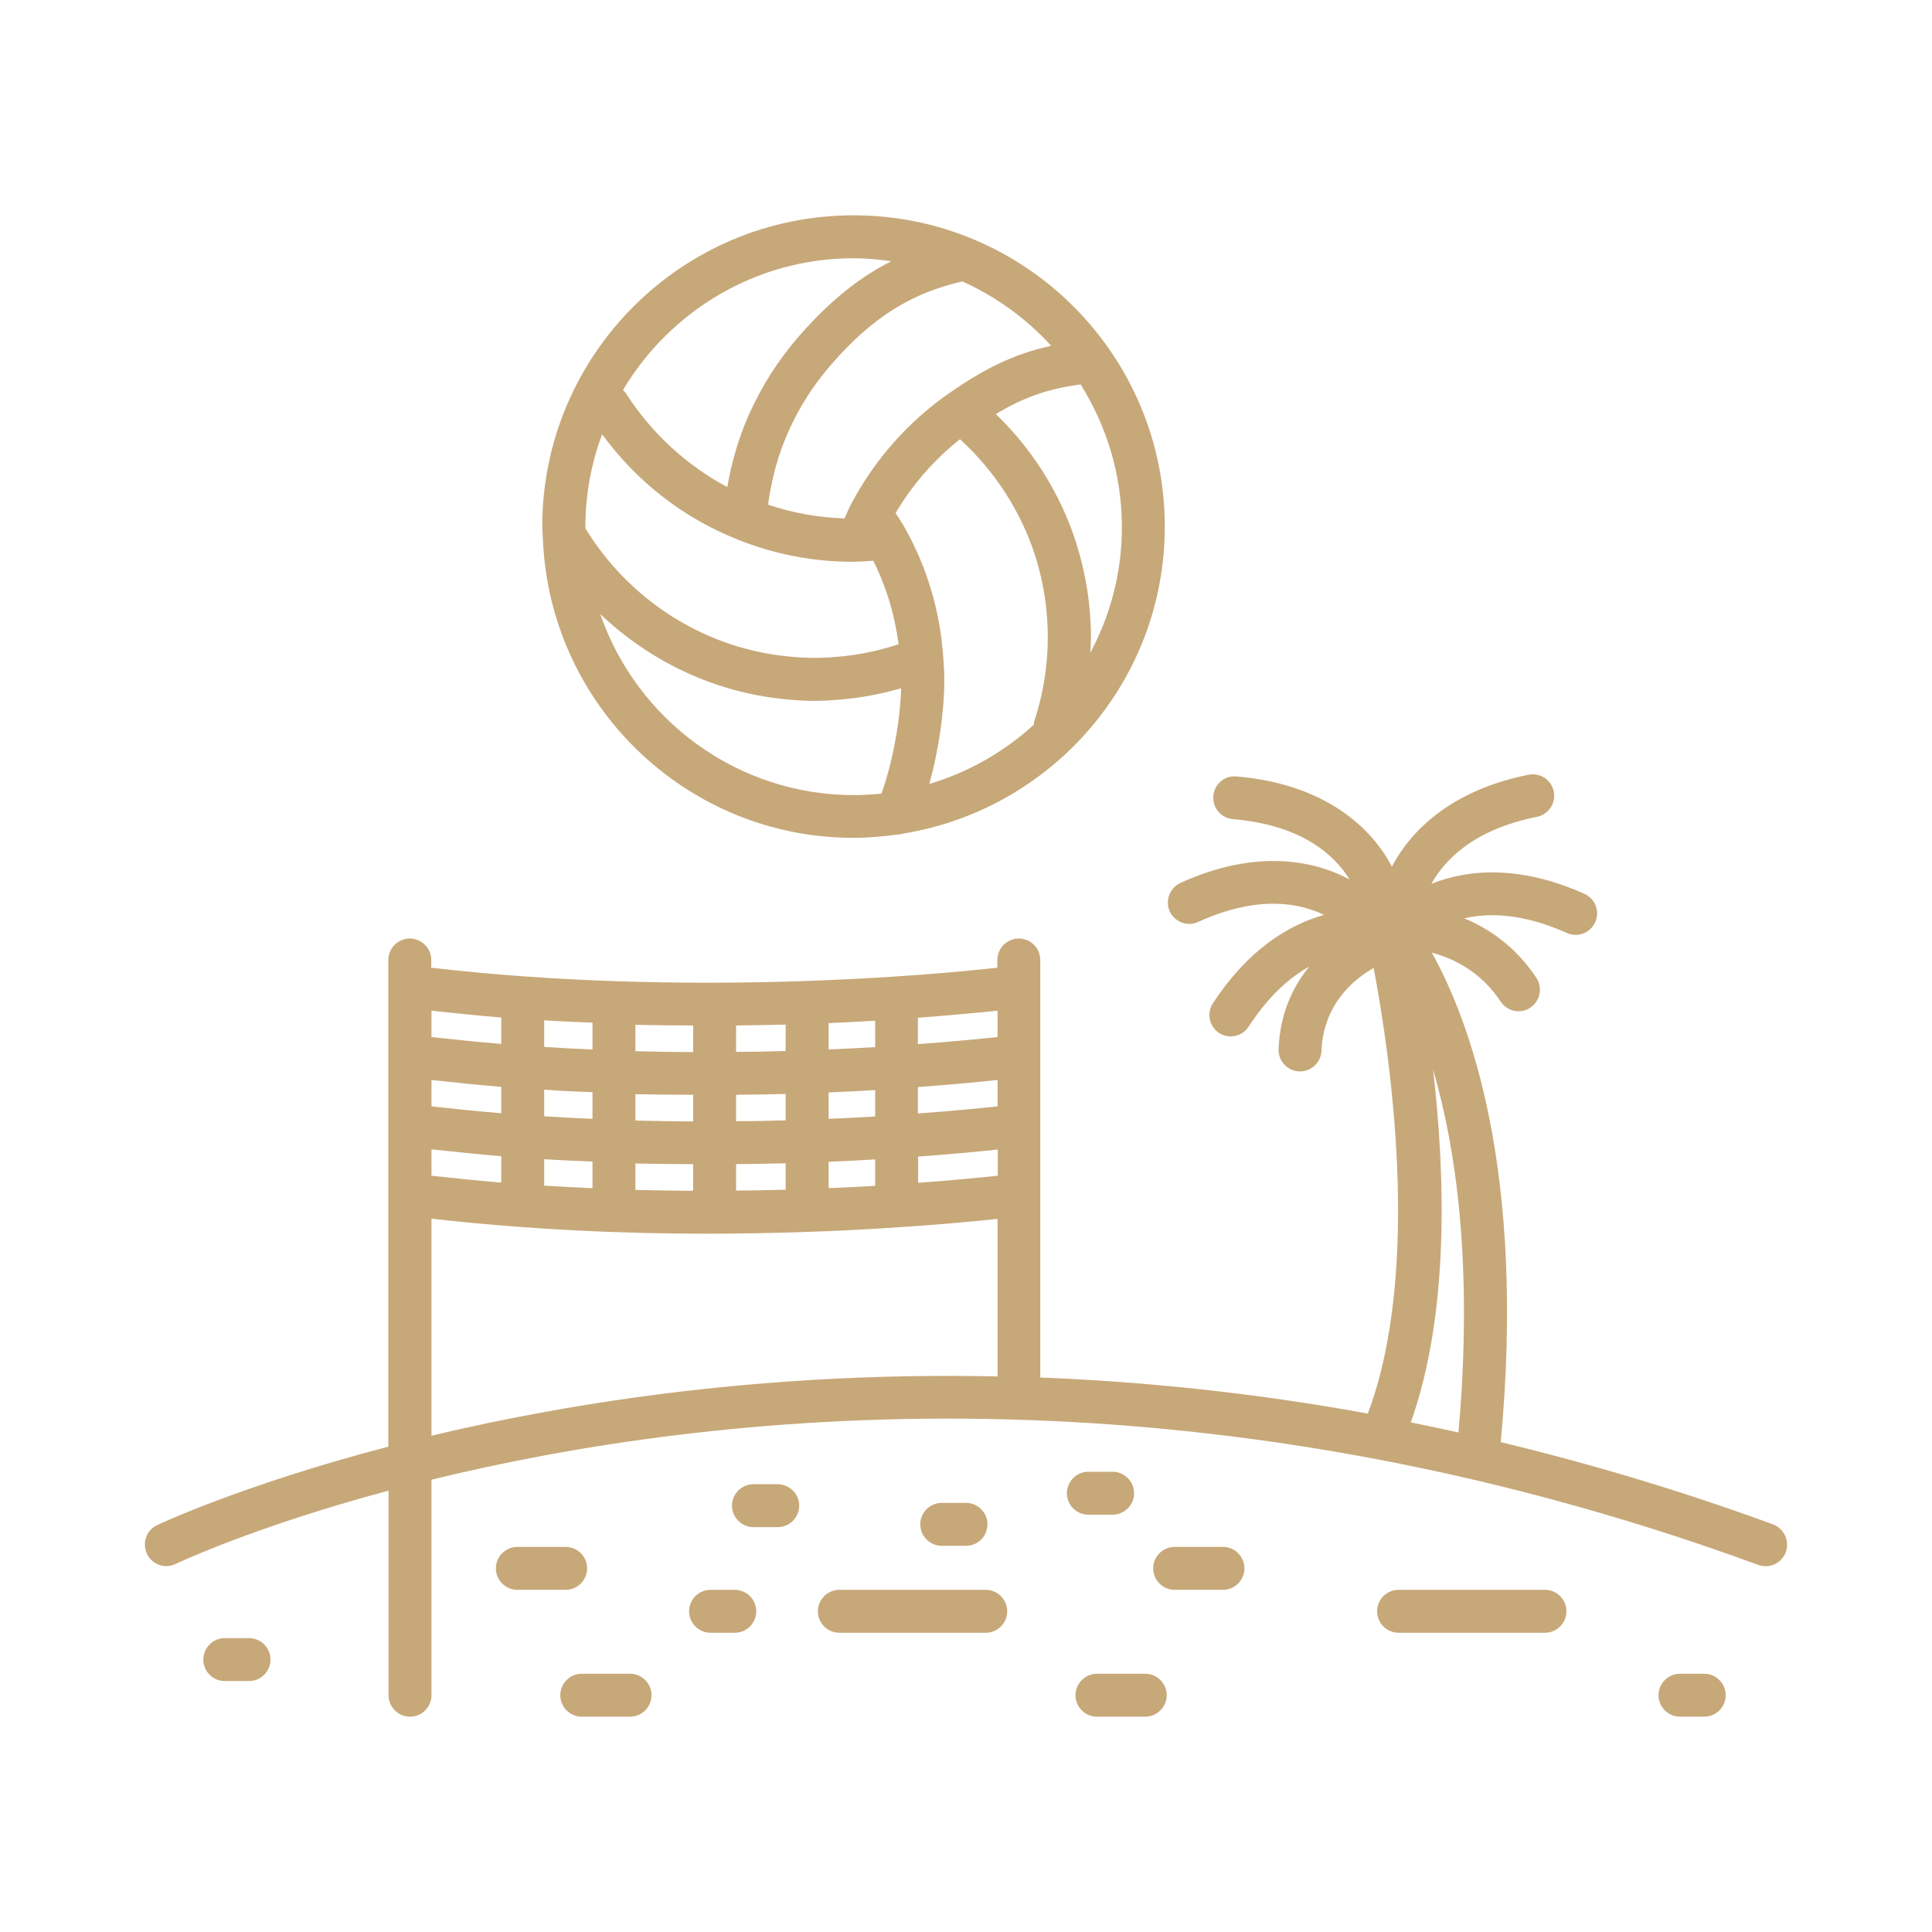
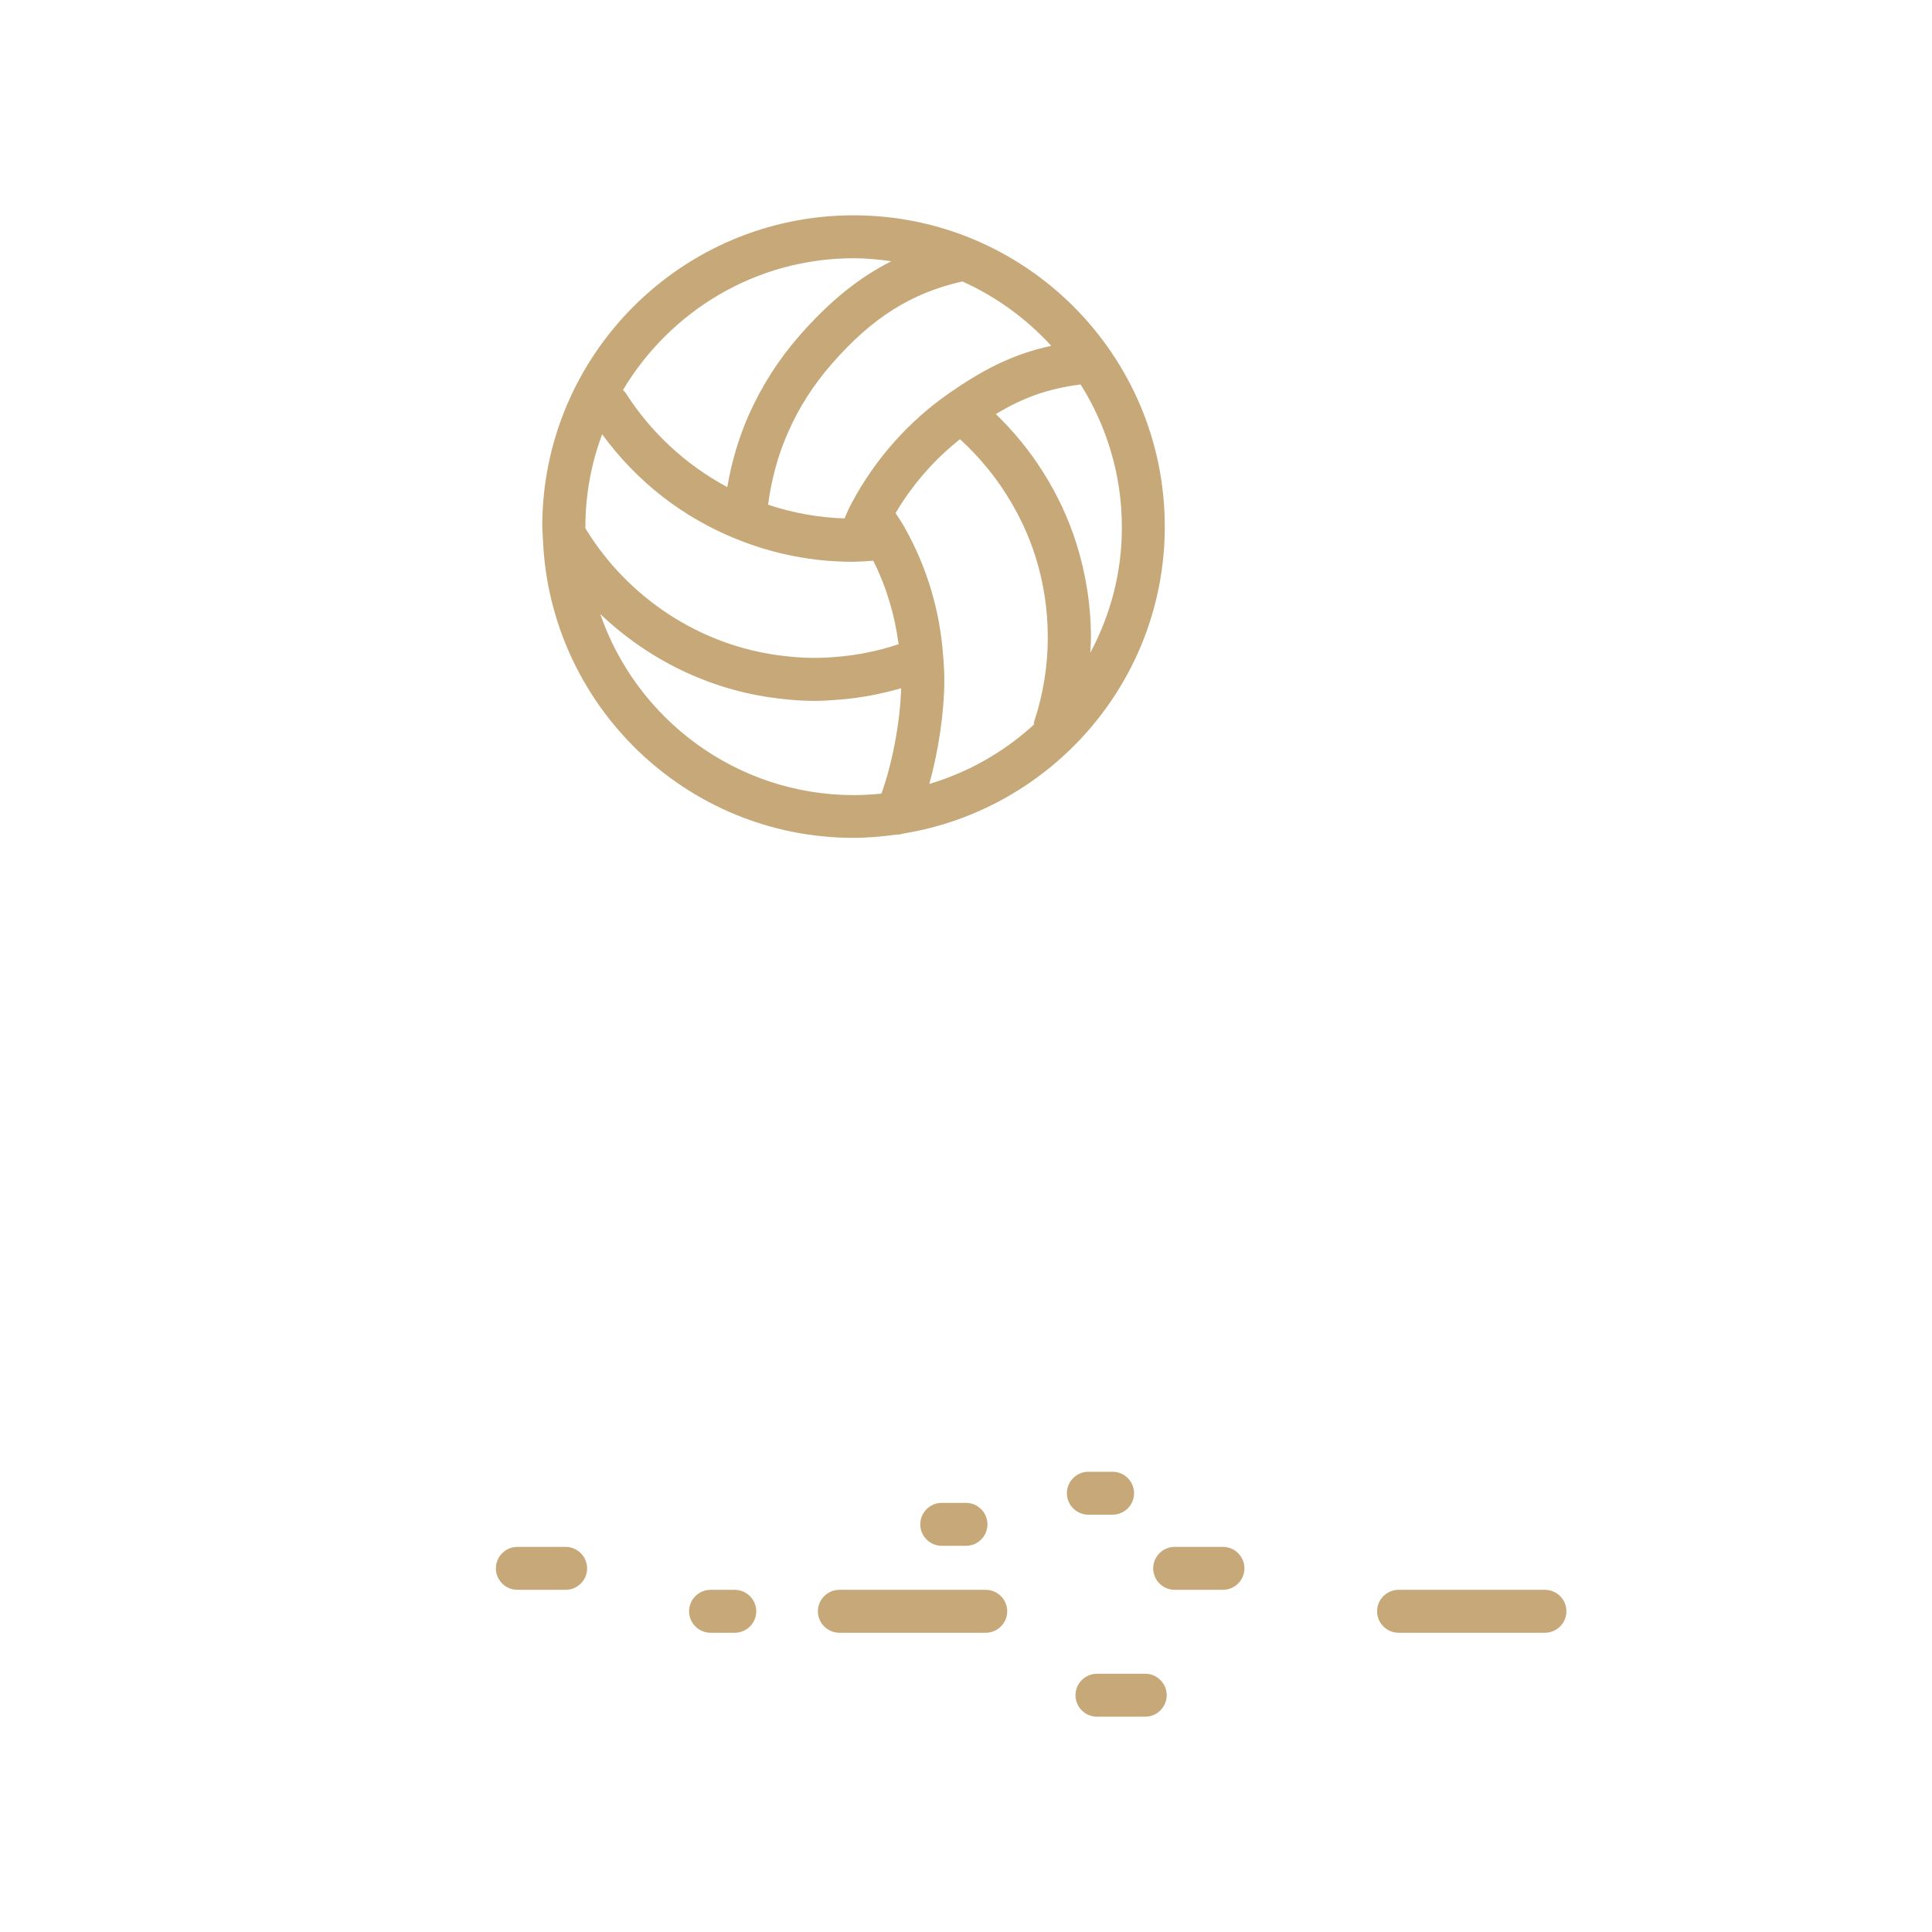
<svg xmlns="http://www.w3.org/2000/svg" version="1.1" id="Layer_18" x="0px" y="0px" width="90px" height="90px" viewBox="0 0 90 90" style="enable-background:new 0 0 90 90;" xml:space="preserve">
  <style type="text/css">

	.st0{fill-rule:evenodd;clip-rule:evenodd;fill:none;stroke:#C7A879;stroke-width:2;stroke-linecap:round;stroke-miterlimit:10;}
	.st1{fill:#C7A879;stroke:#C7A879;stroke-width:2;stroke-linecap:round;stroke-miterlimit:10;}
	.st2{fill:none;stroke:#C7A879;stroke-width:2;stroke-linecap:round;stroke-linejoin:round;stroke-dasharray:0,5.976,0,5.976;}
	
		.st3{fill-rule:evenodd;clip-rule:evenodd;fill:#FFFFFF;stroke:#C7A879;stroke-width:2;stroke-linecap:round;stroke-linejoin:round;stroke-miterlimit:10;}
	
		.st4{fill:none;stroke:#C7A879;stroke-width:2;stroke-linecap:round;stroke-linejoin:round;stroke-miterlimit:10;stroke-dasharray:0,5.243,0,5.243;}
	.st5{fill:#FFFFFF;stroke:#C7A879;stroke-width:2;stroke-miterlimit:10;}
	.st6{fill:none;stroke:#C7A879;stroke-width:2;stroke-linecap:round;stroke-linejoin:round;stroke-dasharray:0,7.883,0,7.883;}
	.st7{fill:none;stroke:#C7A879;stroke-width:2;stroke-linecap:round;stroke-linejoin:round;stroke-dasharray:0,7.056,0,7.056;}
	.st8{fill-rule:evenodd;clip-rule:evenodd;fill:none;stroke:#00AEEF;stroke-miterlimit:10;}
	.st9{fill:#1E2223;stroke:#C7A879;stroke-width:2;stroke-linejoin:round;stroke-miterlimit:10;}
	.st10{fill:none;stroke:#C7A879;stroke-width:2;stroke-linecap:round;stroke-linejoin:round;stroke-dasharray:0,6.503,0,6.503;}
	.st11{fill:#1E2223;}
	.st12{fill:#1E2223;stroke:#C7A879;stroke-width:2;stroke-miterlimit:10;}
	.st13{fill:none;stroke:#C7A879;stroke-width:2;stroke-linecap:round;stroke-linejoin:round;stroke-dasharray:0,5.72,0,5.72;}
	.st14{fill:none;stroke:#C7A879;stroke-width:1.832;stroke-linecap:round;stroke-linejoin:round;stroke-miterlimit:10;}
	.st15{fill:none;stroke:#C7A879;stroke-width:4;stroke-miterlimit:10;}
	
		.st16{fill:none;stroke:#C7A879;stroke-width:2;stroke-linecap:round;stroke-linejoin:round;stroke-miterlimit:10;stroke-dasharray:1,3,1,3;}
	.st17{fill:none;stroke:#C7A879;stroke-width:2;stroke-linecap:round;stroke-linejoin:round;}
	.st18{fill:none;stroke:#C7A879;stroke-width:2;stroke-linecap:round;stroke-linejoin:round;stroke-dasharray:0,6.276,0,6.276;}
	.st19{fill:#C7A879;stroke:#1E2223;stroke-width:0.5;stroke-miterlimit:10;}
	
		.st20{fill:none;stroke:#C7A879;stroke-width:2;stroke-linecap:round;stroke-linejoin:round;stroke-miterlimit:10;stroke-dasharray:1,6,1,6;}
	.st21{fill:none;stroke:#ED1C24;stroke-width:2;stroke-miterlimit:10;}
	.st22{fill:none;stroke:#C7A879;stroke-width:2.359;stroke-linecap:round;stroke-linejoin:round;stroke-miterlimit:10;}
	.st23{fill:none;stroke:#C7A879;stroke-width:2;stroke-linecap:round;stroke-linejoin:round;stroke-dasharray:0,7.056;}
	.st24{fill-rule:evenodd;clip-rule:evenodd;fill:none;stroke:#ED1C24;stroke-width:2;stroke-miterlimit:10;}
	
		.st25{fill:none;stroke:#C7A879;stroke-width:2;stroke-linecap:round;stroke-linejoin:round;stroke-miterlimit:10;stroke-dasharray:0,6,0,6;}
	.st26{fill:none;stroke:#C7A879;stroke-width:2;stroke-linecap:round;stroke-miterlimit:10;}
	.st27{fill:#C7A879;}
	
		.st28{fill-rule:evenodd;clip-rule:evenodd;fill:none;stroke:#ED1C24;stroke-width:2;stroke-linecap:round;stroke-linejoin:round;stroke-miterlimit:10;}
	.st29{fill:#C8A979;}
	.st30{fill-rule:evenodd;clip-rule:evenodd;}
	
		.st31{fill-rule:evenodd;clip-rule:evenodd;fill:#1E2223;stroke:#C7A879;stroke-width:2;stroke-linecap:round;stroke-linejoin:round;stroke-miterlimit:10;}
	.st32{fill:#FFFFFF;}
	.st33{fill:none;}
	
		.st34{fill-rule:evenodd;clip-rule:evenodd;fill:none;stroke:#C7A879;stroke-width:2;stroke-linecap:round;stroke-linejoin:round;stroke-miterlimit:10;}
	.st35{fill:none;stroke:#C7A879;stroke-width:2;stroke-linejoin:round;stroke-miterlimit:10;}
	.st36{fill:none;stroke:#C7A879;stroke-width:2;stroke-linecap:round;stroke-linejoin:round;stroke-dasharray:0,5.976;}
	.st37{fill:none;stroke:#C7A879;stroke-width:2;stroke-linecap:round;stroke-linejoin:round;stroke-dasharray:0,7.883,0,7.883;}
	
		.st38{fill:none;stroke:#C7A879;stroke-width:2;stroke-linecap:round;stroke-linejoin:round;stroke-miterlimit:10;stroke-dasharray:0.825,4.949,0.825,4.949;}
	.st39{fill:none;stroke:#C7A879;stroke-width:2;stroke-linecap:round;stroke-linejoin:round;stroke-miterlimit:10;}
	.st40{fill:#FFFFFF;stroke:#C7A879;stroke-width:2;stroke-linecap:round;stroke-linejoin:round;stroke-miterlimit:10;}
	.st41{fill:none;stroke:#000000;stroke-width:2;stroke-miterlimit:10;}
	.st42{fill:none;stroke:#C7A879;stroke-width:2;stroke-miterlimit:10;}
	.st43{fill:#FFFFFF;stroke:#C7A879;stroke-width:2;stroke-linejoin:round;stroke-miterlimit:10;}
	.st44{fill-rule:evenodd;clip-rule:evenodd;fill:#FFFFFF;}
	.st45{fill:none;stroke:#F9ED32;stroke-miterlimit:10;}
	.st46{fill-rule:evenodd;clip-rule:evenodd;fill:none;stroke:#000000;stroke-width:2;stroke-miterlimit:10;}
	.st47{fill-rule:evenodd;clip-rule:evenodd;fill:none;stroke:#C7A879;stroke-width:2;stroke-miterlimit:10;}
	.st48{fill-rule:evenodd;clip-rule:evenodd;fill:#FFFFFF;stroke:#C7A879;stroke-width:2;stroke-miterlimit:10;}
	.st49{fill-rule:evenodd;clip-rule:evenodd;fill:#1E2223;stroke:#C7A879;stroke-width:2;stroke-miterlimit:10;}
	.st50{stroke:#C7A879;stroke-width:2;stroke-miterlimit:10;}
	.st51{fill:none;stroke:#00AEEF;stroke-miterlimit:10;}
	.st52{fill:none;stroke:#C7A879;stroke-miterlimit:10;}

</style>
  <g>
    <path class="st27" d="M25.29,25.08c0.29,7.74,6.66,13.95,14.47,13.95c0.68,0,1.33-0.06,1.99-0.15c0.01,0,0.01,0,0.01,0   c0.12,0,0.22-0.02,0.32-0.05c6.89-1.12,12.18-7.09,12.18-14.3c0-8-6.5-14.5-14.5-14.5s-14.5,6.5-14.5,14.5   c0,0.12,0.01,0.23,0.02,0.34C25.28,24.94,25.28,25.01,25.29,25.08z M27.96,28.6c2.22,2.12,5.08,3.53,8.16,3.92   c0.68,0.09,1.26,0.13,1.82,0.13c0.4,0,0.8-0.03,1.19-0.06c0.97-0.08,1.92-0.26,2.85-0.53c-0.05,1.61-0.42,3.53-0.92,4.91   c-0.43,0.04-0.86,0.07-1.3,0.07C34.3,37.03,29.65,33.5,27.96,28.6z M44.72,20.46c0.83,0.76,1.56,1.62,2.17,2.59   c0.58,0.92,1.03,1.88,1.34,2.86c0.39,1.23,0.58,2.5,0.58,3.78c0,1.32-0.21,2.64-0.63,3.91c-0.02,0.05-0.01,0.1-0.02,0.16   c-1.38,1.26-3.03,2.21-4.87,2.76c0.43-1.54,0.7-3.35,0.7-4.87c0-0.31-0.02-0.61-0.04-0.92l-0.01-0.12   c-0.15-2.15-0.75-4.17-1.79-6.02c0-0.01-0.01-0.01-0.01-0.02c-0.12-0.22-0.28-0.44-0.42-0.67C42.5,22.58,43.52,21.41,44.72,20.46z    M50.79,30.41c0.01-0.24,0.03-0.48,0.03-0.71c0-1.49-0.23-2.96-0.68-4.39c-0.36-1.14-0.88-2.26-1.55-3.32c-0.63-1-1.37-1.9-2.2-2.7   c1.19-0.72,2.36-1.18,3.95-1.38c1.21,1.93,1.92,4.2,1.92,6.63C52.27,26.66,51.73,28.65,50.79,30.41z M48.97,16.11   c-1.86,0.4-3.27,1.17-4.79,2.23c-1.86,1.3-3.4,3.04-4.47,5.03c0,0.01-0.01,0.01-0.01,0.02c-0.01,0.02-0.02,0.03-0.03,0.05   c-0.12,0.22-0.22,0.47-0.33,0.71c-1.21-0.04-2.4-0.25-3.56-0.64c0.16-1.18,0.46-2.32,0.94-3.39c0.5-1.14,1.18-2.2,2.02-3.16   c1.88-2.16,3.71-3.31,6.09-3.85C46.41,13.82,47.82,14.85,48.97,16.11z M39.77,12.03c0.6,0,1.18,0.06,1.75,0.14   c-1.53,0.77-2.9,1.89-4.29,3.48c-0.97,1.11-1.75,2.34-2.34,3.66c-0.48,1.08-0.81,2.21-1.01,3.38c-1.91-1.02-3.56-2.54-4.73-4.38   c-0.04-0.06-0.09-0.09-0.13-0.14C31.21,14.5,35.2,12.03,39.77,12.03z M28.05,20.23c1.6,2.19,3.75,3.88,6.28,4.89   c1.73,0.7,3.55,1.05,5.4,1.05c0.07,0,0.14,0,0.26-0.01c0.24,0,0.46-0.03,0.69-0.04c0.61,1.22,1,2.52,1.18,3.89   c-0.93,0.31-1.9,0.51-2.89,0.59c-0.81,0.07-1.57,0.07-2.6-0.06c-3.76-0.47-7.13-2.69-9.1-5.93c0-0.02,0-0.05,0-0.07   C27.27,23.02,27.55,21.57,28.05,20.23z" />
-     <path class="st27" d="M82.59,71.01c-4.34-1.59-8.57-2.84-12.68-3.83c1.18-12.63-1.46-19.66-3.21-22.8c1,0.26,2.27,0.87,3.21,2.28   c0.19,0.29,0.51,0.45,0.83,0.45c0.19,0,0.38-0.05,0.55-0.17c0.46-0.31,0.58-0.93,0.28-1.39c-0.98-1.47-2.22-2.3-3.36-2.77   c1.16-0.27,2.74-0.23,4.78,0.68c0.5,0.23,1.1,0,1.32-0.5c0.23-0.5,0-1.1-0.5-1.32c-3-1.35-5.42-1.15-7.13-0.47   c0.63-1.13,1.98-2.53,4.92-3.12c0.54-0.11,0.89-0.64,0.78-1.18c-0.11-0.54-0.63-0.89-1.18-0.78c-3.57,0.72-5.46,2.57-6.36,4.28   c-0.93-1.78-3.08-3.85-7.24-4.2c-0.57-0.05-1.03,0.36-1.08,0.91c-0.04,0.55,0.36,1.03,0.91,1.08c3.26,0.27,4.76,1.71,5.44,2.81   c-1.73-0.93-4.43-1.41-7.88,0.16c-0.5,0.23-0.72,0.82-0.5,1.32c0.23,0.5,0.82,0.73,1.32,0.5c2.77-1.26,4.7-0.9,5.87-0.33   c-1.68,0.47-3.57,1.65-5.18,4.12c-0.3,0.46-0.17,1.08,0.29,1.38c0.17,0.11,0.36,0.16,0.54,0.16c0.33,0,0.65-0.16,0.84-0.46   c0.93-1.43,1.91-2.29,2.82-2.79c-0.75,0.91-1.36,2.16-1.43,3.84c-0.02,0.55,0.41,1.02,0.96,1.04c0.01,0,0.03,0,0.04,0   c0.53,0,0.98-0.42,1-0.96c0.09-2.2,1.54-3.35,2.43-3.86c0.77,4.07,2.25,14.05-0.27,20.76c-5.37-0.98-10.47-1.49-15.26-1.68V44.72   c0-0.55-0.45-1-1-1s-1,0.45-1,1v0.36c-3.15,0.35-14.45,1.38-26.37,0v-0.36c0-0.55-0.45-1-1-1s-1,0.45-1,1v22.67   C11.32,69.16,7.42,71,7.31,71.05c-0.5,0.24-0.7,0.84-0.46,1.34c0.24,0.5,0.84,0.71,1.34,0.46c0.11-0.05,3.68-1.74,9.91-3.41v9.53   c0,0.55,0.45,1,1,1s1-0.45,1-1V68.93c12.96-3.17,35.4-5.7,61.81,3.97c0.11,0.04,0.23,0.06,0.34,0.06c0.41,0,0.79-0.25,0.94-0.66   C83.38,71.78,83.11,71.21,82.59,71.01z M66.76,49.83c1.07,3.66,1.87,9.15,1.18,16.9c-0.75-0.17-1.49-0.32-2.22-0.47   C67.53,61.19,67.32,54.7,66.76,49.83z M46.47,51.54c-0.78,0.08-2.05,0.21-3.71,0.33v-1.23c1.6-0.12,2.87-0.24,3.71-0.33V51.54z    M40.77,52.01c-0.68,0.04-1.4,0.08-2.17,0.11v-1.23c0.76-0.03,1.48-0.07,2.17-0.11V52.01z M32.29,52.24   c-0.88,0-1.77-0.02-2.69-0.04v-1.23c0.92,0.02,1.81,0.03,2.69,0.03V52.24z M34.29,51c0.8-0.01,1.57-0.02,2.31-0.04v1.23   c-0.75,0.02-1.52,0.04-2.31,0.04V51z M38.6,48.89v-1.23c0.76-0.03,1.48-0.07,2.17-0.11v1.23C40.08,48.82,39.36,48.85,38.6,48.89z    M36.6,48.96c-0.75,0.02-1.52,0.04-2.31,0.04v-1.23c0.8-0.01,1.57-0.02,2.31-0.04V48.96z M32.29,49.01c-0.88,0-1.77-0.02-2.69-0.04   v-1.23c0.92,0.02,1.81,0.03,2.69,0.03V49.01z M27.6,48.89c-0.74-0.03-1.49-0.07-2.25-0.12v-1.24c0.76,0.05,1.51,0.08,2.25,0.11   V48.89z M27.6,50.88v1.24c-0.74-0.03-1.49-0.07-2.25-0.12v-1.24C26.11,50.82,26.86,50.85,27.6,50.88z M23.35,51.86   c-1.07-0.09-2.16-0.2-3.25-0.32v-1.23c1.09,0.12,2.17,0.23,3.25,0.32V51.86z M20.1,53.54c1.09,0.12,2.17,0.23,3.25,0.32v1.23   c-1.07-0.09-2.16-0.2-3.25-0.32V53.54z M25.35,54c0.76,0.05,1.51,0.08,2.25,0.11v1.24c-0.74-0.03-1.49-0.07-2.25-0.12V54z    M29.6,54.2c0.92,0.02,1.81,0.03,2.69,0.03v1.24c-0.88,0-1.77-0.02-2.69-0.04V54.2z M34.29,54.23c0.8-0.01,1.57-0.02,2.31-0.04   v1.23c-0.75,0.02-1.52,0.04-2.31,0.04V54.23z M38.6,54.12c0.76-0.03,1.48-0.07,2.17-0.11v1.23c-0.68,0.04-1.4,0.08-2.17,0.11V54.12   z M42.77,53.88c1.6-0.12,2.87-0.24,3.71-0.33v1.22c-0.78,0.08-2.05,0.21-3.71,0.33V53.88z M46.47,48.31   c-0.78,0.08-2.05,0.21-3.71,0.33v-1.23c1.6-0.12,2.87-0.24,3.71-0.33V48.31z M23.35,47.4v1.23c-1.07-0.09-2.16-0.2-3.25-0.32v-1.23   C21.19,47.2,22.27,47.31,23.35,47.4z M20.1,66.88V56.77c4.48,0.51,8.88,0.7,12.79,0.7c6.34,0,11.42-0.46,13.58-0.69v7.34   C35.8,63.89,26.78,65.29,20.1,66.88z" />
    <path class="st27" d="M27.35,73.06c0-0.55-0.45-1-1-1H24.1c-0.55,0-1,0.45-1,1s0.45,1,1,1h2.25C26.9,74.06,27.35,73.61,27.35,73.06   z" />
-     <path class="st27" d="M29.35,77.97H27.1c-0.55,0-1,0.45-1,1s0.45,1,1,1h2.25c0.55,0,1-0.45,1-1S29.9,77.97,29.35,77.97z" />
    <path class="st27" d="M53.35,77.97H51.1c-0.55,0-1,0.45-1,1s0.45,1,1,1h2.25c0.55,0,1-0.45,1-1S53.9,77.97,53.35,77.97z" />
    <path class="st27" d="M56.97,72.06h-2.25c-0.55,0-1,0.45-1,1s0.45,1,1,1h2.25c0.55,0,1-0.45,1-1S57.52,72.06,56.97,72.06z" />
    <path class="st27" d="M34.22,74.06H33.1c-0.55,0-1,0.45-1,1s0.45,1,1,1h1.13c0.55,0,1-0.45,1-1S34.78,74.06,34.22,74.06z" />
-     <path class="st27" d="M36.22,69.14H35.1c-0.55,0-1,0.45-1,1s0.45,1,1,1h1.13c0.55,0,1-0.45,1-1S36.78,69.14,36.22,69.14z" />
-     <path class="st27" d="M79.39,77.97h-1.13c-0.55,0-1,0.45-1,1s0.45,1,1,1h1.13c0.55,0,1-0.45,1-1S79.94,77.97,79.39,77.97z" />
    <path class="st27" d="M45,72.01c0.55,0,1-0.45,1-1s-0.45-1-1-1h-1.13c-0.55,0-1,0.45-1,1s0.45,1,1,1H45z" />
-     <path class="st27" d="M11.6,76.31h-1.13c-0.55,0-1,0.45-1,1s0.45,1,1,1h1.13c0.55,0,1-0.45,1-1S12.15,76.31,11.6,76.31z" />
    <path class="st27" d="M51.83,70.56c0.55,0,1-0.45,1-1s-0.45-1-1-1h-1.13c-0.55,0-1,0.45-1,1s0.45,1,1,1H51.83z" />
    <path class="st27" d="M45.92,74.06H39.1c-0.55,0-1,0.45-1,1s0.45,1,1,1h6.82c0.55,0,1-0.45,1-1S46.47,74.06,45.92,74.06z" />
    <path class="st27" d="M71.97,74.06h-6.82c-0.55,0-1,0.45-1,1s0.45,1,1,1h6.82c0.55,0,1-0.45,1-1S72.52,74.06,71.97,74.06z" />
  </g>
</svg>